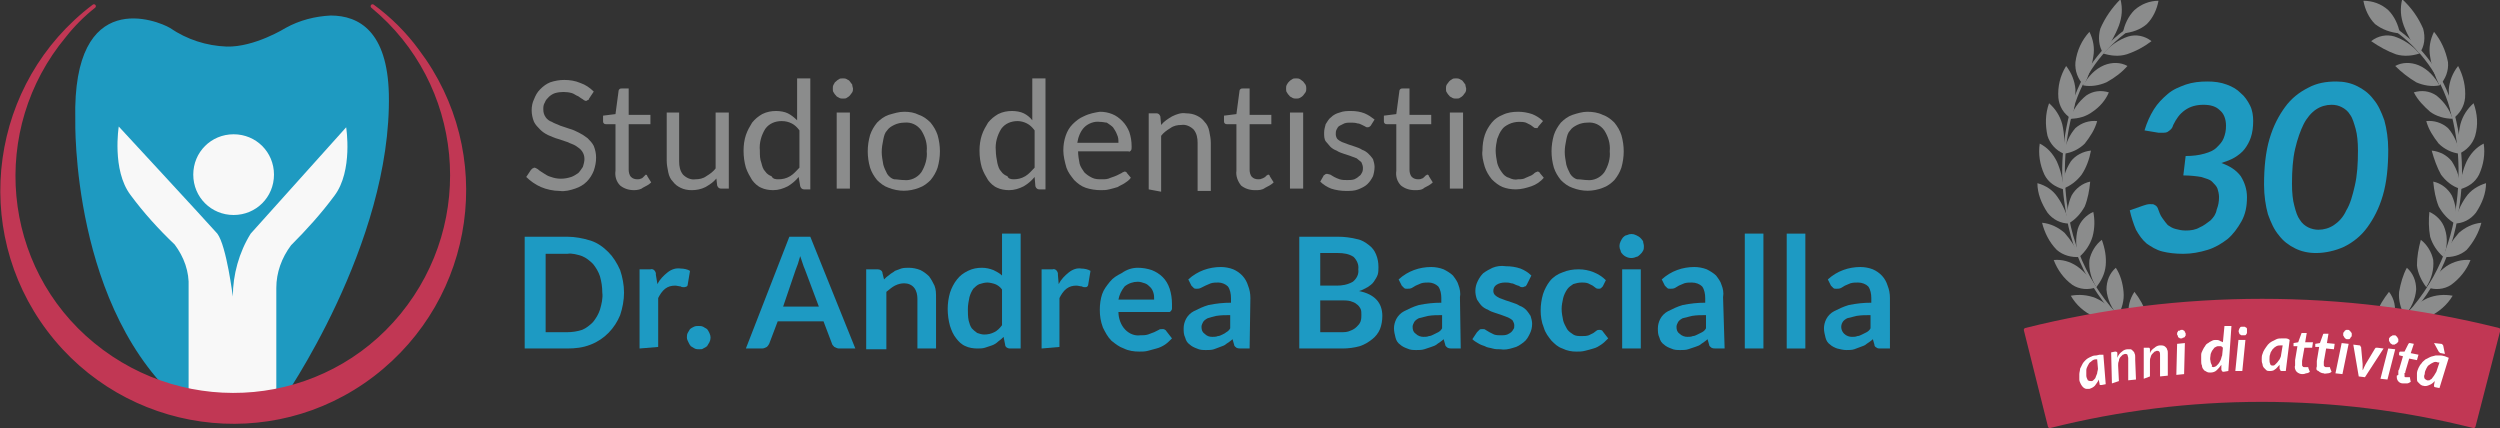
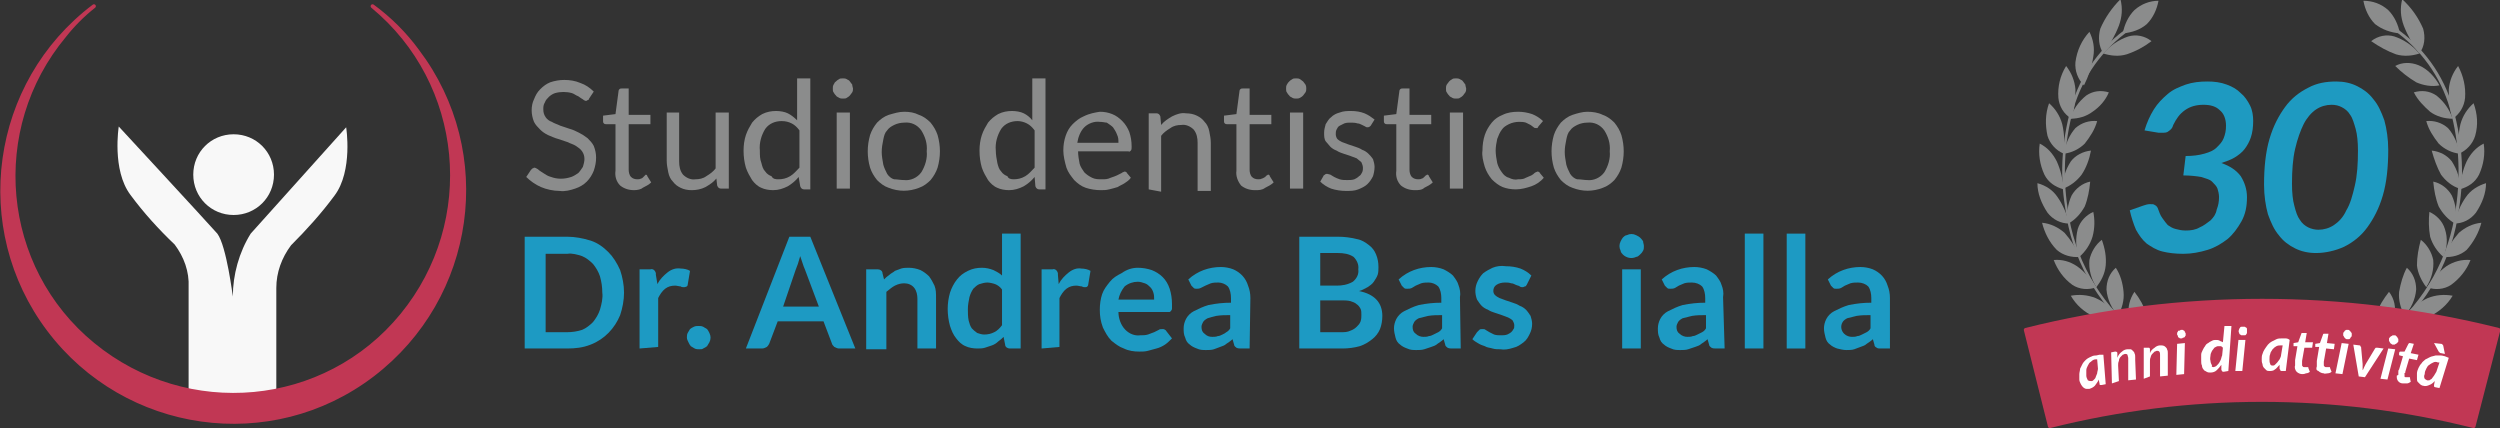
<svg xmlns="http://www.w3.org/2000/svg" version="1.1" id="Livello_1" x="0px" y="0px" viewBox="0 0 322.1 55.2" style="enable-background:new 0 0 322.1 55.2;" xml:space="preserve">
  <rect x="0" y="0" width="322.1" height="55.2" fill="#333333" stroke="none" />
  <style type="text/css">
	.st0{fill:#1E9AC1;}
	.st1{fill:#F8F8F8;}
	.st2{fill:#C13754;stroke:#C13754;stroke-width:0.5;stroke-linecap:round;stroke-linejoin:round;}
	.st3{fill:#1D9AC3;}
	.st4{fill:#8B8C8C;}
	.st5{fill:#FFFFFF;}
</style>
  <title>bascialla-studio-dentistico-logo-25_positivo</title>
-   <path id="SVGID" class="st0" d="M36.8,3.6c0,0-4,2.5-7.6,2.4c-2.6-0.1-5.1-0.9-7.3-2.4C20.4,2.7,9.3-1.9,9.7,15.4  c0,0-0.6,24.7,14.2,37l12.4-0.7c0,0,14.2-20.2,13.8-39.6c-0.2-8-3.8-10.1-7.5-10.1C40.6,2.1,38.6,2.6,36.8,3.6" />
  <path class="st1" d="M35.3,22.5c0,2.9-2.3,5.2-5.2,5.2c-2.9,0-5.2-2.3-5.2-5.2c0-2.9,2.3-5.2,5.2-5.2C33,17.3,35.3,19.6,35.3,22.5  L35.3,22.5" />
  <path class="st1" d="M35.6,52.5V37.1c0-2,0.7-3.9,1.9-5.5c2-2,3.9-4.1,5.6-6.4c2.4-3.2,1.5-8.8,1.5-8.8L32.3,30.1  c-1.5,2.4-2.3,5.3-2.3,8.1c0,0.1-0.8-6.5-2-8.1c-1.6-1.8-12.7-13.8-12.7-13.8s-0.9,5.6,1.5,8.8c1.7,2.3,3.6,4.4,5.7,6.4  c1.2,1.6,1.9,3.5,1.8,5.5v15.4H35.6z" />
  <path class="st2" d="M48,0.8c12,9.9,13.7,27.7,3.8,39.8s-27.7,13.7-39.8,3.8S-1.7,16.6,8.3,4.6c1.1-1.4,2.4-2.7,3.8-3.8  C-1,10.7-3.6,29.4,6.3,42.5S34.9,58.3,48,48.3s15.7-28.6,5.8-41.7C52.2,4.4,50.2,2.4,48,0.8" />
  <path class="st3" d="M80.4,37.7c0,1-0.2,2-0.5,2.9c-0.7,1.7-2,3.1-3.8,3.8c-1,0.4-2,0.5-3,0.5h-5.5V30.5h5.5c1,0,2,0.2,3,0.5  c0.9,0.3,1.6,0.8,2.3,1.5c0.6,0.6,1.1,1.4,1.5,2.3C80.2,35.7,80.4,36.7,80.4,37.7z M77.6,37.7c0-0.7-0.1-1.4-0.3-2.1  c-0.2-0.6-0.5-1.1-0.9-1.6c-0.4-0.4-0.9-0.8-1.4-1c-0.6-0.2-1.3-0.4-1.9-0.3h-2.8v10.1h2.8c0.6,0,1.3-0.1,1.9-0.3  c0.5-0.2,1-0.6,1.4-1c0.4-0.5,0.7-1,0.9-1.6C77.5,39.2,77.7,38.4,77.6,37.7z" />
  <path class="st3" d="M82.4,44.9V34.7h1.4c0.3-0.1,0.6,0.1,0.7,0.5c0,0.1,0,0.1,0,0.2l0.2,1.2c0.3-0.6,0.8-1.1,1.3-1.5  c0.5-0.4,1.1-0.6,1.7-0.5c0.4,0,0.9,0.1,1.2,0.3l-0.3,1.8c0,0.1-0.1,0.2-0.1,0.2C88.3,37,88.2,37,88.1,37c-0.1,0-0.3,0-0.4-0.1  c-0.2,0-0.5-0.1-0.7-0.1c-0.5,0-0.9,0.1-1.3,0.4c-0.4,0.3-0.7,0.8-0.9,1.2v6.3L82.4,44.9z" />
  <path class="st3" d="M88.5,43.5c0-0.2,0-0.4,0.1-0.6c0.1-0.2,0.2-0.3,0.3-0.5c0.1-0.1,0.3-0.2,0.5-0.3c0.2-0.1,0.4-0.1,0.6-0.1  c0.2,0,0.4,0,0.6,0.1c0.2,0.1,0.3,0.2,0.5,0.3c0.1,0.1,0.2,0.3,0.3,0.5c0.2,0.4,0.2,0.8,0,1.2c-0.1,0.2-0.2,0.3-0.3,0.5  c-0.1,0.1-0.3,0.2-0.5,0.3C90.5,45,90.3,45,90.1,45c-0.2,0-0.4,0-0.6-0.1c-0.2-0.1-0.3-0.2-0.5-0.3c-0.1-0.1-0.2-0.3-0.3-0.5  C88.6,43.9,88.5,43.7,88.5,43.5z" />
  <path class="st3" d="M110.2,44.9h-2.1c-0.2,0-0.4-0.1-0.6-0.2c-0.1-0.1-0.3-0.3-0.3-0.4l-1.1-2.9h-5.9l-1.1,2.9  c-0.1,0.2-0.2,0.3-0.3,0.4c-0.2,0.1-0.4,0.2-0.6,0.2h-2.1l5.6-14.4h2.7L110.2,44.9z M100.9,39.5h4.6l-1.8-4.8  c-0.1-0.2-0.2-0.5-0.3-0.8s-0.2-0.6-0.3-0.9c-0.1,0.3-0.2,0.7-0.3,1s-0.2,0.5-0.3,0.8L100.9,39.5z" />
  <path class="st3" d="M111.6,44.9V34.7h1.5c0.3,0,0.6,0.2,0.6,0.5l0.2,0.8c0.2-0.2,0.4-0.4,0.7-0.6c0.2-0.2,0.5-0.3,0.7-0.5  c0.3-0.1,0.5-0.2,0.8-0.3c0.3-0.1,0.7-0.1,1-0.1c0.5,0,1,0.1,1.5,0.3c0.4,0.2,0.8,0.5,1.1,0.8c0.3,0.4,0.5,0.8,0.7,1.2  c0.2,0.5,0.2,1,0.2,1.6v6.5h-2.4v-6.4c0-0.5-0.1-1-0.4-1.4c-0.3-0.4-0.8-0.6-1.3-0.6c-0.4,0-0.8,0.1-1.2,0.3  c-0.4,0.2-0.7,0.5-1.1,0.8v7.4H111.6z" />
  <path class="st3" d="M130.1,44.9c-0.3,0-0.6-0.2-0.6-0.5l-0.2-1c-0.2,0.2-0.4,0.4-0.7,0.6c-0.2,0.2-0.5,0.4-0.8,0.5  c-0.3,0.1-0.6,0.2-0.9,0.3c-0.3,0.1-0.7,0.1-1,0.1c-0.5,0-1.1-0.1-1.5-0.3c-0.5-0.2-0.9-0.6-1.2-1c-0.4-0.5-0.6-1-0.8-1.6  c-0.2-0.7-0.3-1.5-0.3-2.2c0-0.7,0.1-1.4,0.3-2.1c0.2-0.6,0.5-1.2,0.9-1.7c0.4-0.5,0.8-0.8,1.4-1.1c0.6-0.3,1.2-0.4,1.8-0.4  c0.5,0,1,0.1,1.5,0.3c0.4,0.2,0.8,0.4,1.1,0.7v-5.4h2.4v14.8H130.1z M126.8,43.1c0.5,0,0.9-0.1,1.3-0.3c0.4-0.2,0.7-0.5,1-0.9v-4.6  c-0.2-0.3-0.6-0.6-0.9-0.7c-0.3-0.1-0.7-0.2-1-0.2c-0.3,0-0.7,0.1-1,0.2c-0.3,0.1-0.6,0.4-0.8,0.6c-0.2,0.3-0.4,0.7-0.5,1.1  c-0.1,0.5-0.2,1-0.2,1.5c0,0.5,0,1,0.1,1.5c0.1,0.4,0.2,0.7,0.4,1c0.2,0.2,0.4,0.4,0.7,0.6C126.2,43,126.5,43.1,126.8,43.1  L126.8,43.1z" />
  <path class="st3" d="M134.2,44.9V34.7h1.4c0.3-0.1,0.6,0.1,0.7,0.5c0,0.1,0,0.1,0,0.2l0.1,1.2c0.3-0.6,0.8-1.1,1.3-1.5  c0.5-0.4,1.1-0.6,1.6-0.5c0.4,0,0.9,0.1,1.2,0.3l-0.3,1.8c0,0.1-0.1,0.2-0.1,0.2c-0.1,0.1-0.2,0.1-0.3,0.1c-0.1,0-0.3,0-0.4-0.1  c-0.2,0-0.5-0.1-0.7-0.1c-0.5,0-0.9,0.1-1.3,0.4c-0.4,0.3-0.7,0.8-0.9,1.2v6.3L134.2,44.9z" />
  <path class="st3" d="M146.6,34.5c0.6,0,1.2,0.1,1.8,0.3c0.5,0.2,1,0.5,1.4,0.9c0.4,0.4,0.7,0.9,0.9,1.5c0.2,0.6,0.3,1.3,0.3,2  c0,0.2,0,0.3,0,0.5c0,0.1,0,0.2-0.1,0.3c0,0.1-0.1,0.1-0.2,0.2c-0.1,0-0.2,0-0.3,0h-6.3c0,0.8,0.3,1.7,0.9,2.3  c0.5,0.5,1.2,0.8,1.9,0.7c0.3,0,0.7,0,1-0.1c0.3-0.1,0.5-0.2,0.8-0.3c0.2-0.1,0.4-0.2,0.6-0.3c0.1-0.1,0.3-0.1,0.5-0.1  c0.1,0,0.2,0,0.3,0.1c0.1,0,0.1,0.1,0.2,0.2l0.7,0.9c-0.3,0.3-0.6,0.6-0.9,0.8c-0.3,0.2-0.7,0.4-1.1,0.5c-0.4,0.1-0.7,0.2-1.1,0.3  c-0.4,0.1-0.7,0.1-1.1,0.1c-0.7,0-1.4-0.1-2-0.4c-0.6-0.2-1.1-0.6-1.6-1c-0.5-0.5-0.8-1.1-1.1-1.7c-0.3-0.8-0.4-1.5-0.4-2.3  c0-0.7,0.1-1.4,0.3-2c0.2-0.6,0.6-1.1,1-1.6c0.4-0.5,0.9-0.8,1.5-1.1C145.2,34.7,145.9,34.5,146.6,34.5z M146.6,36.3  c-0.6,0-1.2,0.2-1.7,0.6c-0.4,0.5-0.7,1.1-0.8,1.7h4.6c0-0.3,0-0.6-0.1-0.9c-0.1-0.3-0.2-0.5-0.4-0.7c-0.2-0.2-0.4-0.4-0.7-0.5  C147.2,36.4,146.9,36.3,146.6,36.3L146.6,36.3z" />
  <path class="st3" d="M161,44.9h-1.1c-0.2,0-0.4,0-0.6-0.1c-0.1-0.1-0.3-0.2-0.3-0.4l-0.2-0.7c-0.2,0.2-0.5,0.4-0.8,0.6  c-0.2,0.2-0.5,0.3-0.8,0.4c-0.3,0.1-0.5,0.2-0.8,0.3c-0.3,0.1-0.7,0.1-1,0.1c-0.4,0-0.8,0-1.2-0.2c-0.3-0.1-0.7-0.3-0.9-0.5  c-0.3-0.2-0.5-0.5-0.6-0.9c-0.2-0.4-0.2-0.8-0.2-1.2c0-0.4,0.1-0.8,0.3-1.2c0.2-0.4,0.6-0.8,1-1c0.6-0.3,1.2-0.6,1.9-0.8  c1-0.2,1.9-0.3,2.9-0.3v-0.6c0-0.5-0.1-1.1-0.4-1.5c-0.3-0.3-0.8-0.5-1.2-0.5c-0.3,0-0.7,0-1,0.1c-0.2,0.1-0.5,0.2-0.7,0.3l-0.6,0.3  c-0.2,0.1-0.4,0.1-0.5,0.1c-0.2,0-0.3,0-0.4-0.1c-0.1-0.1-0.2-0.2-0.3-0.3l-0.4-0.8c1.2-1.1,2.7-1.6,4.2-1.6c0.5,0,1.1,0.1,1.6,0.3  c0.9,0.4,1.6,1.1,1.9,2.1c0.2,0.5,0.3,1,0.3,1.6L161,44.9L161,44.9z M156.2,43.4c0.2,0,0.5,0,0.7-0.1c0.2,0,0.4-0.1,0.6-0.2  c0.2-0.1,0.4-0.2,0.5-0.3c0.2-0.1,0.4-0.3,0.5-0.5v-1.7c-0.6,0-1.2,0-1.8,0.1c-0.4,0.1-0.8,0.2-1.1,0.3c-0.2,0.1-0.5,0.3-0.6,0.5  c-0.1,0.2-0.2,0.4-0.2,0.6c0,0.4,0.1,0.7,0.4,0.9C155.5,43.3,155.8,43.4,156.2,43.4z" />
  <path class="st3" d="M167.4,44.9V30.5h5c0.8,0,1.6,0.1,2.4,0.3c0.6,0.1,1.1,0.4,1.6,0.8c0.4,0.3,0.7,0.7,0.9,1.2  c0.2,0.5,0.3,1,0.3,1.6c0,0.3,0,0.7-0.1,1c-0.1,0.3-0.3,0.6-0.5,0.9c-0.2,0.3-0.5,0.5-0.8,0.7c-0.4,0.2-0.7,0.4-1.1,0.5  c2,0.4,3,1.5,3,3.2c0,0.6-0.1,1.2-0.3,1.7c-0.2,0.5-0.6,1-1,1.3c-0.5,0.4-1,0.7-1.6,0.9c-0.7,0.2-1.5,0.3-2.2,0.3L167.4,44.9z   M170.1,36.8h2.1c0.7,0,1.4-0.1,2.1-0.5c0.5-0.4,0.8-1,0.7-1.6c0.1-0.6-0.2-1.2-0.6-1.6c-0.6-0.4-1.3-0.5-2-0.5h-2.3L170.1,36.8  L170.1,36.8z M170.1,38.6v4.2h2.7c0.4,0,0.8,0,1.2-0.2c0.3-0.1,0.6-0.3,0.8-0.5c0.2-0.2,0.4-0.4,0.5-0.7c0.1-0.3,0.1-0.6,0.1-0.8  c0-0.3,0-0.6-0.1-0.8c-0.1-0.2-0.3-0.5-0.5-0.6c-0.2-0.2-0.5-0.3-0.8-0.4c-0.4-0.1-0.8-0.1-1.2-0.1H170.1z" />
  <path class="st3" d="M188.2,44.9h-1.1c-0.2,0-0.4,0-0.6-0.1c-0.1-0.1-0.3-0.2-0.3-0.4l-0.2-0.7c-0.2,0.2-0.5,0.4-0.8,0.6  c-0.2,0.2-0.5,0.3-0.8,0.4c-0.3,0.1-0.6,0.2-0.9,0.3c-0.3,0.1-0.7,0.1-1,0.1c-0.4,0-0.8,0-1.2-0.2c-0.3-0.1-0.7-0.3-0.9-0.5  c-0.3-0.2-0.5-0.5-0.6-0.9c-0.1-0.4-0.2-0.8-0.2-1.2c0-0.4,0.1-0.8,0.3-1.2c0.2-0.4,0.6-0.8,1-1c0.6-0.3,1.2-0.6,1.9-0.8  c1-0.2,1.9-0.3,2.9-0.3v-0.6c0-0.5-0.1-1.1-0.4-1.5c-0.3-0.3-0.8-0.5-1.2-0.5c-0.3,0-0.7,0-1,0.1c-0.2,0.1-0.5,0.2-0.7,0.3l-0.5,0.3  c-0.2,0.1-0.4,0.1-0.6,0.1c-0.2,0-0.3,0-0.4-0.1c-0.1-0.1-0.2-0.2-0.3-0.3l-0.4-0.8c1.2-1.1,2.7-1.6,4.2-1.6c0.5,0,1.1,0.1,1.6,0.3  c0.4,0.2,0.9,0.5,1.2,0.8c0.3,0.4,0.6,0.8,0.7,1.2c0.2,0.5,0.3,1.1,0.2,1.6L188.2,44.9z M183.4,43.4c0.2,0,0.5,0,0.7-0.1  c0.2,0,0.4-0.1,0.6-0.2c0.2-0.1,0.4-0.2,0.6-0.3c0.2-0.1,0.4-0.3,0.5-0.5v-1.7c-0.6,0-1.2,0-1.8,0.1c-0.4,0.1-0.8,0.2-1.2,0.3  c-0.2,0.1-0.5,0.3-0.6,0.5c-0.1,0.2-0.2,0.4-0.2,0.6c0,0.4,0.1,0.7,0.4,0.9C182.7,43.3,183.1,43.4,183.4,43.4z" />
  <path class="st3" d="M196.7,36.7c-0.1,0.1-0.1,0.2-0.2,0.2c-0.1,0-0.2,0.1-0.3,0.1c-0.1,0-0.3,0-0.4-0.1c-0.1-0.1-0.3-0.1-0.5-0.2  c-0.2-0.1-0.4-0.2-0.6-0.2c-0.3-0.1-0.5-0.1-0.8-0.1c-0.4,0-0.8,0.1-1.1,0.3c-0.3,0.2-0.4,0.5-0.4,0.8c0,0.2,0.1,0.4,0.2,0.5  c0.2,0.2,0.4,0.3,0.6,0.4c0.3,0.1,0.5,0.2,0.8,0.3c0.3,0.1,0.6,0.2,0.9,0.3c0.3,0.1,0.6,0.2,0.9,0.4c0.3,0.1,0.6,0.3,0.8,0.5  c0.2,0.2,0.4,0.5,0.6,0.8c0.1,0.3,0.2,0.7,0.2,1c0,0.5-0.1,0.9-0.3,1.3c-0.2,0.4-0.4,0.8-0.8,1.1c-0.4,0.3-0.8,0.6-1.3,0.7  c-0.6,0.2-1.2,0.3-1.7,0.2c-0.3,0-0.7,0-1-0.1c-0.3-0.1-0.7-0.1-1-0.3c-0.3-0.1-0.6-0.2-0.9-0.4c-0.2-0.1-0.5-0.3-0.7-0.5l0.6-0.9  c0.1-0.1,0.2-0.2,0.3-0.3c0.1-0.1,0.2-0.1,0.4-0.1c0.2,0,0.3,0,0.4,0.1l0.5,0.3c0.2,0.1,0.4,0.2,0.6,0.3c0.3,0.1,0.6,0.1,0.9,0.1  c0.3,0,0.5,0,0.8-0.1c0.2-0.1,0.4-0.2,0.5-0.3c0.1-0.1,0.2-0.2,0.3-0.4c0.1-0.1,0.1-0.3,0.1-0.5c0-0.2-0.1-0.4-0.2-0.6  c-0.2-0.2-0.4-0.3-0.6-0.4c-0.3-0.1-0.5-0.2-0.8-0.3l-0.9-0.3c-0.3-0.1-0.6-0.2-0.9-0.4c-0.3-0.1-0.6-0.3-0.8-0.5  c-0.2-0.2-0.4-0.5-0.6-0.8c-0.3-0.8-0.3-1.6,0.1-2.4c0.2-0.4,0.4-0.7,0.7-1c0.4-0.3,0.8-0.5,1.2-0.7c0.5-0.2,1.1-0.3,1.7-0.2  c0.7,0,1.3,0.1,1.9,0.3c0.5,0.2,1,0.5,1.4,0.9L196.7,36.7z" />
-   <path class="st3" d="M206.5,36.9c-0.1,0.1-0.1,0.1-0.2,0.2c-0.1,0.1-0.2,0.1-0.3,0.1c-0.1,0-0.3,0-0.4-0.1l-0.4-0.3  c-0.2-0.1-0.4-0.2-0.6-0.3c-0.3-0.1-0.6-0.1-0.8-0.1c-0.4,0-0.8,0.1-1.1,0.2c-0.3,0.2-0.6,0.4-0.8,0.7c-0.2,0.3-0.4,0.7-0.5,1.1  c-0.1,0.5-0.2,0.9-0.2,1.4c0,0.5,0.1,1,0.2,1.5c0.1,0.4,0.3,0.7,0.5,1.1c0.2,0.3,0.5,0.5,0.8,0.7c0.3,0.2,0.7,0.2,1.1,0.2  c0.3,0,0.6,0,0.9-0.1c0.2-0.1,0.4-0.2,0.6-0.3l0.4-0.3c0.1-0.1,0.3-0.1,0.4-0.1c0.2,0,0.4,0.1,0.4,0.2l0.7,0.9  c-0.3,0.3-0.6,0.6-0.9,0.8c-0.3,0.2-0.6,0.4-1,0.5c-0.3,0.1-0.7,0.2-1.1,0.3c-0.4,0.1-0.7,0.1-1.1,0.1c-0.6,0-1.2-0.1-1.8-0.4  c-0.6-0.2-1-0.6-1.4-1c-0.4-0.5-0.8-1-1-1.7c-0.3-0.7-0.4-1.5-0.4-2.2c0-0.7,0.1-1.4,0.3-2.1c0.2-0.6,0.5-1.2,0.9-1.7  c0.4-0.5,1-0.9,1.6-1.1c0.7-0.3,1.4-0.4,2.1-0.4c1.3,0,2.6,0.5,3.5,1.4L206.5,36.9z" />
  <path class="st3" d="M211.8,31.7c0,0.2,0,0.4-0.1,0.6c-0.1,0.2-0.2,0.3-0.4,0.5c-0.1,0.1-0.3,0.3-0.5,0.3c-0.6,0.3-1.3,0.1-1.7-0.3  c-0.1-0.1-0.3-0.3-0.3-0.5c-0.2-0.4-0.2-0.8,0-1.2c0.1-0.2,0.2-0.4,0.3-0.5c0.1-0.1,0.3-0.3,0.5-0.3c0.4-0.2,0.8-0.2,1.2,0  c0.2,0.1,0.4,0.2,0.5,0.3c0.1,0.1,0.3,0.3,0.4,0.5C211.7,31.3,211.8,31.5,211.8,31.7z M211.4,34.7v10.2H209V34.7L211.4,34.7z" />
  <path class="st3" d="M222.2,44.9h-1.1c-0.2,0-0.4,0-0.6-0.1c-0.1-0.1-0.3-0.2-0.3-0.4l-0.2-0.7c-0.2,0.2-0.5,0.4-0.8,0.6  c-0.2,0.2-0.5,0.3-0.8,0.4c-0.3,0.1-0.6,0.2-0.9,0.3c-0.3,0.1-0.7,0.1-1,0.1c-0.4,0-0.8,0-1.2-0.2c-0.3-0.1-0.7-0.3-0.9-0.5  c-0.3-0.2-0.5-0.5-0.6-0.9c-0.2-0.4-0.2-0.8-0.2-1.2c0-0.4,0.1-0.8,0.3-1.2c0.2-0.4,0.6-0.8,1-1c0.6-0.3,1.2-0.6,1.9-0.8  c1-0.2,1.9-0.3,2.9-0.3v-0.6c0-0.5-0.1-1.1-0.4-1.5c-0.3-0.3-0.8-0.5-1.3-0.5c-0.3,0-0.7,0-1,0.1c-0.2,0.1-0.5,0.2-0.7,0.3l-0.5,0.3  c-0.2,0.1-0.4,0.1-0.6,0.1c-0.2,0-0.3,0-0.4-0.1c-0.1-0.1-0.2-0.2-0.3-0.3l-0.4-0.8c1.2-1.1,2.7-1.6,4.2-1.6c0.5,0,1.1,0.1,1.6,0.3  c0.4,0.2,0.9,0.5,1.2,0.8c0.3,0.4,0.6,0.8,0.7,1.2c0.2,0.5,0.3,1,0.2,1.6L222.2,44.9z M217.4,43.4c0.2,0,0.5,0,0.7-0.1  c0.2,0,0.4-0.1,0.6-0.2c0.2-0.1,0.4-0.2,0.6-0.3c0.2-0.1,0.4-0.3,0.5-0.5v-1.7c-0.6,0-1.2,0-1.8,0.1c-0.4,0.1-0.8,0.2-1.2,0.3  c-0.2,0.1-0.5,0.3-0.6,0.5c-0.1,0.2-0.2,0.4-0.2,0.6c0,0.4,0.1,0.7,0.4,0.9C216.7,43.3,217.1,43.4,217.4,43.4z" />
  <path class="st3" d="M227.2,30.1v14.8h-2.4V30.1H227.2z" />
  <path class="st3" d="M232.6,30.1v14.8h-2.4V30.1H232.6z" />
  <path class="st3" d="M243.4,44.9h-1.1c-0.2,0-0.4,0-0.5-0.1c-0.2-0.1-0.3-0.2-0.3-0.4l-0.2-0.7c-0.2,0.2-0.5,0.4-0.8,0.6  c-0.2,0.2-0.5,0.3-0.8,0.4c-0.3,0.1-0.5,0.2-0.8,0.3c-0.3,0.1-0.7,0.1-1,0.1c-0.4,0-0.8-0.1-1.2-0.2c-0.3-0.1-0.7-0.3-0.9-0.5  c-0.3-0.2-0.5-0.5-0.6-0.9c-0.1-0.4-0.2-0.8-0.2-1.2c0-0.4,0.1-0.8,0.3-1.2c0.2-0.4,0.6-0.8,1-1c0.6-0.3,1.2-0.6,1.9-0.8  c1-0.2,1.9-0.3,2.9-0.3v-0.6c0-0.5-0.1-1.1-0.4-1.5c-0.3-0.3-0.8-0.5-1.3-0.5c-0.3,0-0.7,0-1,0.1c-0.2,0.1-0.5,0.2-0.7,0.3l-0.5,0.3  c-0.2,0.1-0.4,0.1-0.6,0.1c-0.2,0-0.3,0-0.4-0.1c-0.1-0.1-0.2-0.2-0.3-0.3l-0.4-0.8c1.2-1.1,2.7-1.6,4.2-1.6c0.5,0,1.1,0.1,1.6,0.3  c0.9,0.4,1.6,1.1,1.9,2.1c0.2,0.5,0.3,1,0.3,1.6V44.9z M238.6,43.4c0.2,0,0.5,0,0.7-0.1c0.2,0,0.4-0.1,0.6-0.2  c0.2-0.1,0.4-0.2,0.6-0.3c0.2-0.1,0.4-0.3,0.5-0.5v-1.7c-0.6,0-1.2,0-1.8,0.1c-0.4,0.1-0.8,0.2-1.2,0.3c-0.2,0.1-0.5,0.3-0.6,0.5  c-0.3,0.5-0.2,1.1,0.2,1.5C237.9,43.3,238.3,43.4,238.6,43.4L238.6,43.4z" />
  <path class="st4" d="M75.9,12.7c0,0.1-0.1,0.2-0.2,0.2c-0.1,0.1-0.2,0.1-0.2,0.1c-0.1,0-0.3-0.1-0.4-0.2c-0.2-0.1-0.3-0.2-0.6-0.4  c-0.3-0.1-0.5-0.3-0.8-0.4c-0.7-0.2-1.5-0.2-2.2,0c-0.3,0.1-0.6,0.3-0.8,0.5c-0.2,0.2-0.4,0.4-0.5,0.7C70,13.5,70,13.8,70,14.1  c0,0.4,0.1,0.7,0.3,1c0.2,0.3,0.5,0.5,0.8,0.6c0.3,0.2,0.7,0.3,1.1,0.5l1.2,0.4c0.4,0.1,0.8,0.3,1.2,0.5c0.4,0.2,0.7,0.4,1.1,0.7  c0.3,0.3,0.6,0.6,0.8,1c0.2,0.5,0.3,1,0.3,1.5c0,0.6-0.1,1.1-0.3,1.7c-0.2,0.5-0.5,1-0.9,1.4c-0.4,0.4-0.9,0.7-1.5,0.9  c-0.6,0.2-1.3,0.4-2,0.3c-0.8,0-1.7-0.2-2.4-0.5c-0.7-0.3-1.4-0.8-1.9-1.3l0.6-0.9c0.1-0.1,0.1-0.1,0.2-0.2c0.1,0,0.2-0.1,0.2-0.1  c0.2,0,0.3,0.1,0.5,0.2c0.2,0.2,0.4,0.3,0.7,0.5c0.3,0.2,0.6,0.4,1,0.5c0.8,0.3,1.7,0.3,2.6,0c0.3-0.1,0.6-0.3,0.9-0.5  c0.2-0.2,0.4-0.5,0.6-0.8c0.1-0.3,0.2-0.7,0.2-1c0-0.4-0.1-0.7-0.3-1c-0.2-0.3-0.5-0.5-0.8-0.7c-0.3-0.2-0.7-0.3-1.1-0.5l-1.2-0.4  c-0.4-0.1-0.8-0.3-1.3-0.5c-0.4-0.2-0.7-0.4-1-0.7c-0.3-0.3-0.6-0.6-0.8-1c-0.2-0.5-0.3-1-0.3-1.5c0-0.5,0.1-1,0.3-1.4  c0.2-0.5,0.4-0.9,0.8-1.3c0.4-0.4,0.8-0.7,1.3-0.9c0.6-0.2,1.2-0.3,1.8-0.3c0.7,0,1.4,0.1,2.1,0.4c0.6,0.2,1.2,0.6,1.7,1.1  L75.9,12.7z" />
  <path class="st4" d="M81.7,24.5c-0.7,0-1.3-0.2-1.8-0.6c-0.5-0.5-0.7-1.2-0.6-1.9v-6h-1.2c-0.1,0-0.2,0-0.3-0.1  c-0.1-0.1-0.1-0.2-0.1-0.3v-0.7l1.6-0.2l0.4-3c0-0.1,0.1-0.2,0.1-0.2c0.1-0.1,0.2-0.1,0.3-0.1H81v3.4h2.8V16H81v5.9  c0,0.3,0.1,0.7,0.3,0.9c0.2,0.2,0.5,0.3,0.8,0.3c0.2,0,0.3,0,0.5-0.1c0.1,0,0.2-0.1,0.3-0.2l0.2-0.2c0,0,0.1-0.1,0.1-0.1  c0.1,0,0.2,0.1,0.2,0.2l0.5,0.8c-0.3,0.3-0.7,0.5-1.1,0.7C82.6,24.4,82.1,24.5,81.7,24.5z" />
  <path class="st4" d="M87.5,14.6v6.2c0,0.6,0.1,1.2,0.5,1.7c0.4,0.4,1,0.7,1.6,0.6c0.5,0,1-0.1,1.4-0.4c0.5-0.3,0.9-0.6,1.2-1v-7.2  h1.7v9.8h-1c-0.2,0-0.4-0.1-0.5-0.4L92.3,23c-0.4,0.5-0.9,0.8-1.4,1.1c-0.6,0.3-1.2,0.4-1.8,0.4c-0.5,0-1-0.1-1.4-0.3  c-0.4-0.2-0.7-0.4-1-0.8c-0.3-0.3-0.5-0.7-0.6-1.2c-0.1-0.5-0.2-1-0.2-1.5v-6.2H87.5z" />
  <path class="st4" d="M103.6,24.4c-0.2,0-0.4-0.1-0.5-0.4l-0.2-1.2c-0.4,0.5-0.9,0.9-1.4,1.2c-0.6,0.3-1.2,0.5-1.9,0.5  c-0.5,0-1.1-0.1-1.5-0.3c-0.5-0.2-0.9-0.6-1.2-1c-0.3-0.5-0.6-1-0.8-1.6c-0.2-0.7-0.3-1.4-0.3-2.2c0-0.7,0.1-1.4,0.3-2  c0.2-0.6,0.5-1.1,0.8-1.6c0.4-0.5,0.8-0.8,1.3-1.1c0.6-0.3,1.2-0.4,1.8-0.4c0.5,0,1.1,0.1,1.5,0.3c0.4,0.2,0.8,0.5,1.2,0.9v-5.4h1.7  v14.3H103.6z M100.3,23.1c0.5,0,1-0.1,1.5-0.4c0.5-0.3,0.8-0.7,1.2-1.1v-4.8c-0.3-0.4-0.6-0.7-1-0.9c-0.4-0.2-0.8-0.3-1.3-0.3  c-0.8,0-1.6,0.3-2.1,1c-0.5,0.8-0.8,1.8-0.7,2.8c0,0.6,0,1.1,0.2,1.6c0.1,0.4,0.2,0.8,0.5,1.1c0.2,0.3,0.5,0.5,0.8,0.6  C99.6,23.1,100,23.1,100.3,23.1z" />
  <path class="st4" d="M109.9,11.4c0,0.2,0,0.3-0.1,0.5c-0.1,0.1-0.2,0.3-0.3,0.4c-0.1,0.1-0.2,0.2-0.4,0.3c-0.1,0.1-0.3,0.1-0.5,0.1  c-0.2,0-0.3,0-0.5-0.1c-0.1-0.1-0.3-0.1-0.4-0.3c-0.1-0.1-0.2-0.2-0.3-0.4c-0.1-0.1-0.1-0.3-0.1-0.5c0-0.2,0-0.3,0.1-0.5  c0.1-0.1,0.1-0.3,0.3-0.4c0.1-0.1,0.2-0.2,0.4-0.3c0.1-0.1,0.3-0.1,0.5-0.1c0.2,0,0.3,0,0.5,0.1c0.1,0.1,0.3,0.1,0.4,0.3  c0.1,0.1,0.2,0.3,0.3,0.4C109.8,11.1,109.9,11.3,109.9,11.4z M109.5,14.5v9.8h-1.7v-9.8L109.5,14.5z" />
  <path class="st4" d="M116.5,14.4c0.7,0,1.3,0.1,1.9,0.4c0.6,0.2,1.1,0.6,1.5,1c0.4,0.5,0.7,1,0.9,1.6c0.4,1.4,0.4,2.8,0,4.2  c-0.2,0.6-0.5,1.1-0.9,1.6c-0.4,0.4-0.9,0.8-1.5,1c-1.3,0.5-2.6,0.5-3.9,0c-0.6-0.2-1.1-0.6-1.5-1c-0.4-0.5-0.7-1-0.9-1.6  c-0.4-1.4-0.4-2.8,0-4.2c0.2-0.6,0.5-1.1,0.9-1.6c0.4-0.4,0.9-0.8,1.5-1C115.2,14.6,115.8,14.4,116.5,14.4z M116.5,23.2  c0.8,0.1,1.7-0.3,2.2-1c0.5-0.8,0.8-1.8,0.7-2.7c0.1-1-0.2-1.9-0.7-2.7c-0.5-0.7-1.3-1.1-2.2-1c-0.4,0-0.9,0.1-1.3,0.3  c-0.4,0.2-0.7,0.4-0.9,0.7c-0.3,0.3-0.4,0.7-0.5,1.2c-0.1,0.5-0.2,1-0.2,1.6c0,0.5,0.1,1,0.2,1.6c0.1,0.4,0.3,0.8,0.5,1.2  c0.2,0.3,0.5,0.6,0.9,0.7C115.6,23.1,116,23.2,116.5,23.2L116.5,23.2z" />
  <path class="st4" d="M133.9,24.4c-0.2,0-0.4-0.1-0.5-0.4l-0.1-1.2c-0.4,0.5-0.9,0.9-1.4,1.2c-0.6,0.3-1.2,0.5-1.9,0.5  c-0.5,0-1.1-0.1-1.5-0.3c-0.5-0.2-0.9-0.6-1.2-1c-0.3-0.5-0.6-1-0.8-1.6c-0.2-0.7-0.3-1.4-0.3-2.2c0-0.7,0.1-1.4,0.3-2  c0.2-0.6,0.5-1.1,0.8-1.6c0.4-0.5,0.8-0.8,1.3-1.1c0.6-0.3,1.2-0.4,1.8-0.4c0.5,0,1.1,0.1,1.5,0.3c0.4,0.2,0.8,0.5,1.1,0.9v-5.4h1.7  v14.3H133.9z M130.6,23.1c0.5,0,1-0.1,1.5-0.4c0.5-0.3,0.8-0.7,1.2-1.1v-4.8c-0.3-0.4-0.6-0.7-1-0.9c-0.4-0.2-0.8-0.3-1.2-0.3  c-0.8,0-1.6,0.3-2.1,1c-0.5,0.8-0.8,1.8-0.7,2.8c0,0.5,0.1,1.1,0.2,1.6c0.1,0.4,0.2,0.8,0.5,1.1c0.2,0.3,0.5,0.5,0.8,0.6  C129.9,23,130.2,23.1,130.6,23.1z" />
  <path class="st4" d="M141.7,14.4c0.6,0,1.1,0.1,1.6,0.3c0.5,0.2,0.9,0.5,1.3,0.9c0.4,0.4,0.7,0.9,0.9,1.4c0.2,0.6,0.3,1.2,0.3,1.9  c0,0.2,0,0.4-0.1,0.5c-0.1,0.1-0.2,0.2-0.3,0.1h-6.5c0,0.5,0.1,1.1,0.2,1.6c0.1,0.4,0.4,0.8,0.6,1.1c0.3,0.3,0.6,0.5,1,0.7  c0.4,0.2,0.8,0.2,1.3,0.2c0.4,0,0.7,0,1.1-0.2c0.3-0.1,0.6-0.2,0.8-0.3c0.2-0.1,0.4-0.2,0.6-0.3c0.1-0.1,0.2-0.1,0.4-0.2  c0.1,0,0.3,0.1,0.3,0.2l0.5,0.6c-0.2,0.3-0.5,0.5-0.8,0.7c-0.3,0.2-0.6,0.3-0.9,0.5c-0.3,0.1-0.7,0.2-1.1,0.3  c-0.4,0.1-0.7,0.1-1.1,0.1c-0.6,0-1.3-0.1-1.9-0.3c-0.6-0.2-1.1-0.6-1.5-1c-0.4-0.5-0.8-1-1-1.6c-0.2-0.7-0.4-1.5-0.4-2.2  c0-0.7,0.1-1.3,0.3-1.9c0.2-0.6,0.5-1.1,0.9-1.5c0.4-0.4,0.9-0.8,1.4-1C140.4,14.6,141.1,14.5,141.7,14.4z M141.7,15.7  c-0.7-0.1-1.5,0.2-2,0.7c-0.5,0.5-0.8,1.3-0.9,2h5.3c0-0.4,0-0.7-0.2-1.1c-0.1-0.3-0.3-0.6-0.5-0.9c-0.2-0.2-0.5-0.4-0.8-0.6  C142.4,15.8,142.1,15.7,141.7,15.7L141.7,15.7z" />
  <path class="st4" d="M148,24.4v-9.8h1c0.2,0,0.4,0.1,0.5,0.4l0.1,1.1c0.4-0.5,0.9-0.8,1.4-1.1c0.6-0.3,1.2-0.5,1.8-0.4  c0.5,0,1,0.1,1.4,0.3c0.4,0.2,0.7,0.4,1,0.8c0.3,0.3,0.5,0.7,0.6,1.2c0.1,0.5,0.2,1,0.2,1.5v6.2h-1.7v-6.2c0-0.6-0.1-1.2-0.5-1.7  c-0.4-0.4-1-0.7-1.6-0.6c-0.5,0-1,0.1-1.4,0.4c-0.5,0.3-0.9,0.6-1.2,1v7.2L148,24.4z" />
  <path class="st4" d="M161.7,24.5c-0.7,0-1.3-0.2-1.8-0.6c-0.4-0.5-0.7-1.2-0.6-1.9v-6h-1.2c-0.1,0-0.2,0-0.3-0.1  c-0.1-0.1-0.1-0.2-0.1-0.3v-0.7l1.6-0.2l0.4-3c0-0.1,0.1-0.2,0.1-0.2c0.1-0.1,0.2-0.1,0.3-0.1h0.9v3.4h2.8V16H161v5.9  c0,0.3,0.1,0.7,0.3,0.9c0.2,0.2,0.5,0.3,0.8,0.3c0.2,0,0.3,0,0.5-0.1c0.1,0,0.2-0.1,0.4-0.2l0.2-0.2c0.1,0,0.1-0.1,0.2-0.1  c0.1,0,0.2,0.1,0.2,0.2l0.5,0.8c-0.3,0.3-0.7,0.5-1.1,0.7C162.6,24.5,162.2,24.5,161.7,24.5z" />
  <path class="st4" d="M168.3,11.4c0,0.2,0,0.3-0.1,0.5c-0.1,0.1-0.2,0.3-0.3,0.4c-0.1,0.1-0.2,0.2-0.4,0.3c-0.2,0.1-0.3,0.1-0.5,0.1  c-0.2,0-0.3,0-0.5-0.1c-0.1-0.1-0.3-0.1-0.4-0.3c-0.1-0.1-0.2-0.2-0.3-0.4c-0.1-0.1-0.1-0.3-0.1-0.5c0-0.2,0-0.3,0.1-0.5  c0.1-0.2,0.2-0.3,0.3-0.4c0.1-0.1,0.2-0.2,0.4-0.3c0.1-0.1,0.3-0.1,0.5-0.1c0.2,0,0.3,0,0.5,0.1c0.1,0.1,0.3,0.2,0.4,0.3  c0.1,0.1,0.2,0.3,0.3,0.4C168.3,11.1,168.3,11.3,168.3,11.4z M167.9,14.5v9.8h-1.7v-9.8L167.9,14.5z" />
  <path class="st4" d="M176.6,16.2c-0.1,0.1-0.2,0.2-0.4,0.2c-0.1,0-0.2,0-0.3-0.1l-0.4-0.2c-0.2-0.1-0.4-0.2-0.6-0.2  c-0.3-0.1-0.6-0.1-0.9-0.1c-0.3,0-0.5,0-0.8,0.1c-0.2,0.1-0.4,0.2-0.6,0.3c-0.2,0.1-0.3,0.3-0.4,0.5c-0.1,0.2-0.1,0.4-0.1,0.6  c0,0.2,0.1,0.5,0.2,0.6c0.2,0.2,0.4,0.3,0.6,0.4c0.3,0.1,0.5,0.2,0.8,0.3l0.9,0.3c0.3,0.1,0.6,0.2,0.9,0.4c0.3,0.1,0.6,0.3,0.8,0.5  c0.2,0.2,0.4,0.4,0.6,0.7c0.1,0.3,0.2,0.7,0.2,1c0,0.4-0.1,0.9-0.2,1.2c-0.2,0.4-0.4,0.7-0.7,1c-0.3,0.3-0.7,0.5-1.2,0.7  c-0.5,0.2-1,0.2-1.6,0.2c-0.6,0-1.3-0.1-1.9-0.3c-0.5-0.2-1-0.5-1.4-0.9l0.4-0.7c0-0.1,0.1-0.1,0.2-0.2c0.1-0.1,0.2-0.1,0.3-0.1  c0.1,0,0.3,0.1,0.4,0.1l0.5,0.3c0.2,0.1,0.4,0.2,0.7,0.3c0.3,0.1,0.7,0.1,1,0.1c0.3,0,0.6,0,0.9-0.1c0.2-0.1,0.4-0.2,0.6-0.4  c0.2-0.1,0.3-0.3,0.4-0.5c0.1-0.2,0.1-0.4,0.1-0.6c0-0.2-0.1-0.5-0.2-0.7c-0.2-0.2-0.4-0.3-0.6-0.5c-0.3-0.1-0.5-0.2-0.8-0.3  l-0.9-0.3c-0.3-0.1-0.6-0.2-0.9-0.4c-0.3-0.1-0.6-0.3-0.8-0.5c-0.2-0.2-0.4-0.5-0.6-0.7c-0.2-0.3-0.2-0.7-0.2-1.1  c0-0.4,0.1-0.7,0.2-1.1c0.2-0.3,0.4-0.7,0.7-0.9c0.3-0.3,0.7-0.5,1.1-0.6c0.5-0.2,1-0.2,1.5-0.2c0.6,0,1.2,0.1,1.7,0.3  c0.5,0.2,0.9,0.5,1.3,0.8L176.6,16.2z" />
  <path class="st4" d="M182.3,24.5c-0.7,0-1.3-0.2-1.8-0.6c-0.5-0.5-0.7-1.2-0.6-1.9v-6h-1.2c-0.1,0-0.2,0-0.3-0.1  c-0.1-0.1-0.1-0.2-0.1-0.3v-0.7l1.6-0.2l0.4-3c0-0.1,0.1-0.2,0.1-0.2c0.1-0.1,0.2-0.1,0.3-0.1h0.9v3.4h2.8V16h-2.8v5.9  c0,0.3,0.1,0.7,0.3,0.9c0.2,0.2,0.5,0.3,0.8,0.3c0.2,0,0.3,0,0.5-0.1c0.1,0,0.2-0.1,0.3-0.2l0.2-0.2c0.1,0,0.1-0.1,0.2-0.1  c0.1,0,0.2,0.1,0.2,0.2l0.5,0.8c-0.3,0.3-0.7,0.5-1.1,0.7C183.2,24.5,182.7,24.5,182.3,24.5z" />
  <path class="st4" d="M188.9,11.4c0,0.2,0,0.3-0.1,0.5c-0.1,0.1-0.2,0.3-0.3,0.4c-0.1,0.1-0.2,0.2-0.4,0.3c-0.1,0.1-0.3,0.1-0.5,0.1  c-0.2,0-0.3,0-0.5-0.1c-0.1-0.1-0.3-0.1-0.4-0.3c-0.1-0.1-0.2-0.2-0.3-0.4c-0.1-0.1-0.1-0.3-0.1-0.5c0-0.2,0-0.3,0.1-0.5  c0.1-0.1,0.2-0.3,0.3-0.4c0.1-0.1,0.2-0.2,0.4-0.3c0.1-0.1,0.3-0.1,0.5-0.1c0.2,0,0.3,0,0.5,0.1c0.1,0.1,0.3,0.1,0.4,0.3  c0.1,0.1,0.2,0.3,0.3,0.4C188.8,11.1,188.9,11.3,188.9,11.4z M188.5,14.5v9.8h-1.7v-9.8L188.5,14.5z" />
  <path class="st4" d="M198.2,16.3c0,0.1-0.1,0.1-0.1,0.2c-0.1,0-0.2,0-0.2,0c-0.1,0-0.2,0-0.3-0.1c-0.1-0.1-0.3-0.2-0.4-0.3  c-0.2-0.1-0.4-0.2-0.6-0.3c-0.3-0.1-0.6-0.1-0.9-0.1c-0.4,0-0.9,0.1-1.3,0.3c-0.4,0.2-0.7,0.4-0.9,0.7c-0.3,0.4-0.4,0.7-0.6,1.2  c-0.1,0.5-0.2,1-0.2,1.5c0,0.5,0.1,1.1,0.2,1.6c0.1,0.4,0.3,0.8,0.6,1.2c0.2,0.3,0.5,0.6,0.9,0.7c0.4,0.2,0.8,0.3,1.2,0.2  c0.3,0,0.7,0,1-0.2c0.2-0.1,0.5-0.2,0.7-0.3c0.2-0.1,0.3-0.2,0.4-0.3c0.1-0.1,0.2-0.1,0.4-0.2c0.1,0,0.3,0.1,0.3,0.2l0.5,0.6  c-0.4,0.5-1,0.9-1.6,1.1c-0.6,0.2-1.3,0.4-2,0.4c-0.6,0-1.2-0.1-1.7-0.3c-0.5-0.2-1-0.6-1.4-1c-0.4-0.5-0.7-1-0.9-1.6  c-0.2-0.7-0.4-1.4-0.3-2.1c0-0.7,0.1-1.4,0.3-2c0.2-0.6,0.5-1.1,0.9-1.6c0.4-0.5,0.9-0.8,1.4-1c0.6-0.3,1.3-0.4,2-0.4  c0.6,0,1.2,0.1,1.8,0.3c0.5,0.2,1,0.5,1.4,0.9L198.2,16.3z" />
  <path class="st4" d="M204.5,14.4c0.7,0,1.4,0.1,2,0.4c0.6,0.2,1.1,0.6,1.5,1c0.4,0.5,0.7,1,0.9,1.6c0.4,1.4,0.4,2.8,0,4.2  c-0.2,0.6-0.5,1.1-0.9,1.6c-0.4,0.4-0.9,0.8-1.5,1c-1.3,0.5-2.6,0.5-3.9,0c-0.6-0.2-1.1-0.6-1.5-1c-0.4-0.5-0.7-1-0.9-1.6  c-0.4-1.4-0.4-2.8,0-4.2c0.2-0.6,0.5-1.1,0.9-1.6c0.4-0.4,0.9-0.8,1.5-1C203.2,14.6,203.9,14.4,204.5,14.4z M204.5,23.2  c0.8,0.1,1.7-0.3,2.2-1c0.5-0.8,0.8-1.8,0.7-2.7c0.1-1-0.2-1.9-0.7-2.7c-0.5-0.7-1.3-1.1-2.2-1c-0.4,0-0.9,0.1-1.3,0.3  c-0.4,0.2-0.7,0.4-0.9,0.7c-0.3,0.3-0.4,0.7-0.5,1.2c-0.1,0.5-0.2,1-0.2,1.6c0,0.5,0.1,1,0.2,1.6c0.1,0.4,0.3,0.8,0.5,1.2  c0.2,0.3,0.5,0.6,0.9,0.7C203.7,23.1,204.1,23.2,204.5,23.2L204.5,23.2z" />
  <path class="st4" d="M307.7,1.3c0.8,0.8,1.3,1.9,1.5,3c-1.2-0.1-2.3-0.5-3.2-1.2c-0.8-0.8-1.3-1.9-1.5-3  C305.7,0.1,306.8,0.5,307.7,1.3z" />
  <path class="st4" d="M298.6,44.7c-0.7,0.9-1.1,2-1.2,3.1c1.3-0.4,2.5-1.1,3.4-2.2c0.6-0.9,0.8-2.1,0.6-3.2  C300.4,43,299.4,43.8,298.6,44.7z" />
  <path class="st4" d="M300.3,49.7c-1.2-0.2-2.2-0.9-2.8-1.9c1.3-0.3,2.7-0.5,4.1-0.4c1.1,0.1,2.2,0.6,3,1.4  C303.3,49.5,301.8,49.8,300.3,49.7z" />
  <path class="st4" d="M302.7,42.9c-0.5,1-0.6,2.1-0.5,3.2c1.2-0.6,2.1-1.5,2.7-2.7c0.4-1,0.4-2.2-0.1-3.2  C304,41,303.3,41.9,302.7,42.9z" />
  <path class="st4" d="M305.2,47.5c-1.1,0-2.2-0.5-3-1.3c1.2-0.6,2.5-0.9,3.8-1.1c1.1-0.1,2.2,0.2,3.2,0.9  C308,46.8,306.7,47.3,305.2,47.5z" />
  <path class="st4" d="M306.2,40.5c-0.3,1.1-0.2,2.2,0.2,3.2c1-0.8,1.8-1.8,2.1-3.1c0.2-1,0-2.1-0.7-3  C307.1,38.5,306.5,39.4,306.2,40.5z" />
  <path class="st4" d="M309.4,44.5c-1.1,0.2-2.2-0.1-3.1-0.8c1-0.8,2.2-1.3,3.4-1.7c1.1-0.2,2.2-0.1,3.2,0.3  C312,43.3,310.8,44.1,309.4,44.5z" />
  <path class="st4" d="M309.1,37.6c-0.1,1.1,0.2,2.1,0.7,3.1c0.8-0.9,1.4-2.1,1.5-3.4c0-1.1-0.4-2.1-1.2-2.8  C309.6,35.4,309.3,36.5,309.1,37.6z" />
  <path class="st4" d="M313,40.8c-1,0.4-2.2,0.3-3.2-0.2c0.9-0.9,1.9-1.7,3-2.2c1-0.4,2.1-0.5,3.2-0.3C315.3,39.3,314.2,40.2,313,40.8  z" />
  <path class="st4" d="M311.4,34.2c0.1,1,0.6,2,1.2,2.8c0.7-1.1,1-2.3,0.9-3.5c-0.2-1-0.8-2-1.6-2.6C311.6,32,311.4,33.1,311.4,34.2z" />
  <path class="st4" d="M315.8,36.7c-0.9,0.6-2.1,0.7-3.1,0.3c0.7-1,1.5-2,2.5-2.7c0.9-0.6,2-0.9,3.1-0.8  C317.8,34.8,316.9,35.9,315.8,36.7z" />
  <path class="st4" d="M313.1,30.5c0.3,1,0.9,1.9,1.7,2.6c0.5-1.1,0.6-2.4,0.2-3.6c-0.3-1-1.1-1.8-2-2.2  C312.9,28.3,312.9,29.4,313.1,30.5z" />
  <path class="st4" d="M317.8,32.2c-0.8,0.7-1.9,1-3,0.9c0.5-1.1,1.2-2.2,2-3.1c0.8-0.7,1.8-1.2,2.9-1.3  C319.4,29.9,318.7,31.2,317.8,32.2z" />
  <path class="st4" d="M314.2,26.6c0.5,0.9,1.2,1.7,2.1,2.2c0.3-1.2,0.1-2.5-0.4-3.6c-0.5-0.9-1.4-1.6-2.4-1.8  C313.6,24.5,313.8,25.6,314.2,26.6z" />
  <path class="st4" d="M319,27.4c-0.7,0.9-1.7,1.4-2.8,1.4c0.3-1.2,0.8-2.4,1.5-3.4c0.6-0.9,1.6-1.5,2.6-1.8  C320.3,24.9,319.8,26.2,319,27.4z" />
  <path class="st4" d="M314.5,22.5c0.6,0.8,1.4,1.5,2.4,1.8c0.1-1.2-0.3-2.4-1-3.5c-0.6-0.8-1.6-1.3-2.6-1.4  C313.6,20.5,314,21.6,314.5,22.5z" />
  <path class="st4" d="M319.4,22.5c-0.5,1-1.4,1.6-2.5,1.9c0.1-1.2,0.4-2.5,0.9-3.6c0.5-1,1.2-1.8,2.2-2.3  C320.2,19.8,320,21.2,319.4,22.5z" />
  <path class="st4" d="M314.2,18.5c0.7,0.7,1.7,1.2,2.7,1.3c-0.2-1.2-0.7-2.4-1.5-3.3c-0.8-0.7-1.8-1-2.8-0.9  C312.9,16.7,313.5,17.6,314.2,18.5z" />
  <path class="st4" d="M318.9,17.5c-0.3,1-1.1,1.9-2.1,2.3c-0.1-1.3-0.1-2.5,0.2-3.8c0.3-1.1,0.9-2,1.7-2.7  C319.2,14.7,319.3,16.1,318.9,17.5z" />
  <path class="st4" d="M313.1,14.4c0.8,0.6,1.9,0.9,2.9,0.9c-0.4-1.2-1.1-2.2-2.1-3c-0.9-0.6-1.9-0.7-2.9-0.4  C311.5,12.9,312.3,13.7,313.1,14.4z" />
  <path class="st4" d="M317.6,12.6c-0.1,1.1-0.7,2.1-1.6,2.7c-0.4-1.2-0.5-2.5-0.5-3.8c0.1-1.1,0.5-2.1,1.2-3  C317.4,9.8,317.7,11.2,317.6,12.6z" />
  <path class="st4" d="M311.3,10.6c0.9,0.4,2,0.6,3,0.4c-0.6-1.1-1.5-2.1-2.7-2.6c-1-0.4-2.1-0.4-3,0.1C309.4,9.3,310.3,10,311.3,10.6  z" />
-   <path class="st4" d="M315.4,8c0.1,1.1-0.3,2.2-1.1,3c-0.6-1.2-1-2.4-1.2-3.7c-0.2-1.1,0-2.2,0.5-3.2C314.5,5.2,315.1,6.5,315.4,8z" />
  <path class="st4" d="M308.7,7c1,0.3,2.1,0.2,3-0.1c-0.8-1-2-1.8-3.2-2.2c-1-0.3-2.1-0.1-3,0.6C306.5,6,307.6,6.6,308.7,7z" />
  <path class="st4" d="M312.2,3.7c0.3,1.1,0.2,2.3-0.5,3.2c-0.8-1.1-1.5-2.3-2-3.6c-0.4-1.1-0.5-2.2-0.2-3.4  C310.7,1,311.6,2.3,312.2,3.7z" />
  <path class="st4" d="M290.9,48.3V48c3,0.3,6-0.1,8.9-1c2.8-0.9,5.5-2.3,7.8-4.2c4.8-4,8-9.7,8.8-15.9c0.7-4.6,0.4-9.3-1-13.7  c-1.4-4.1-4.1-7.5-7.7-9.8l0.2-0.3c3.7,2.3,6.5,5.8,7.9,10c1.4,4.5,1.8,9.2,1,13.9c-0.8,6.3-4,12.1-8.9,16.2c-2.3,1.9-5,3.4-7.9,4.3  C297,48.3,293.9,48.6,290.9,48.3z" />
  <path class="st4" d="M275,1.3c-0.8,0.8-1.3,1.9-1.5,3c1.2-0.1,2.3-0.5,3.1-1.2c0.8-0.8,1.3-1.9,1.5-3C277,0.1,275.9,0.5,275,1.3z" />
  <path class="st4" d="M284.1,44.7c0.7,0.9,1.1,2,1.2,3.1c-1.3-0.4-2.5-1.1-3.4-2.2c-0.6-0.9-0.8-2.1-0.5-3.2  C282.4,43,283.4,43.8,284.1,44.7z" />
  <path class="st4" d="M282.5,49.7c1.2-0.2,2.2-0.9,2.8-1.9c-1.3-0.4-2.7-0.5-4.1-0.4c-1.1,0.1-2.2,0.6-3,1.4  C279.5,49.5,281,49.8,282.5,49.7z" />
  <path class="st4" d="M280.1,42.9c0.5,1,0.6,2.1,0.5,3.2c-1.2-0.6-2.1-1.5-2.8-2.7c-0.4-1-0.4-2.2,0.1-3.2  C278.8,41,279.5,41.9,280.1,42.9z" />
  <path class="st4" d="M277.6,47.5c1.2,0,2.3-0.5,3-1.3c-1.2-0.6-2.5-0.9-3.8-1.1c-1.1-0.1-2.2,0.2-3.2,0.9  C274.7,46.8,276.1,47.3,277.6,47.5z" />
  <path class="st4" d="M276.6,40.5c0.3,1.1,0.2,2.2-0.2,3.2c-1-0.8-1.8-1.9-2.1-3.1c-0.2-1,0.1-2.1,0.7-3  C275.7,38.5,276.2,39.4,276.6,40.5z" />
  <path class="st4" d="M273.3,44.5c1.1,0.2,2.3-0.1,3.1-0.8c-1-0.8-2.2-1.3-3.4-1.7c-1.1-0.2-2.2-0.1-3.2,0.3  C270.7,43.3,271.9,44.1,273.3,44.5z" />
  <path class="st4" d="M273.6,37.6c0.1,1.1-0.2,2.1-0.7,3.1c-0.8-0.9-1.4-2.1-1.5-3.4c0-1.1,0.4-2.1,1.2-2.8  C273.2,35.4,273.5,36.5,273.6,37.6z" />
  <path class="st4" d="M269.8,40.8c1,0.4,2.2,0.3,3.2-0.2c-0.9-0.9-1.9-1.7-3-2.2c-1-0.4-2.1-0.5-3.2-0.3  C267.5,39.3,268.5,40.2,269.8,40.8z" />
  <path class="st4" d="M271.3,34.2c-0.1,1.1-0.6,2-1.2,2.8c-0.7-1.1-1-2.3-0.9-3.5c0.2-1,0.8-2,1.6-2.6  C271.2,32,271.4,33.1,271.3,34.2z" />
  <path class="st4" d="M267,36.7c0.9,0.6,2.1,0.7,3.1,0.3c-0.7-1-1.5-2-2.5-2.7c-0.9-0.6-1.9-0.9-3-0.8  C265.1,34.8,265.9,35.9,267,36.7z" />
  <path class="st4" d="M269.6,30.5c-0.3,1-0.9,1.9-1.7,2.6c-0.5-1.1-0.5-2.4-0.2-3.6c0.3-1,1.1-1.8,2-2.2  C269.9,28.3,269.9,29.4,269.6,30.5z" />
  <path class="st4" d="M265,32.2c0.8,0.7,1.9,1,3,0.9c-0.5-1.1-1.2-2.2-2-3.1c-0.8-0.7-1.8-1.2-2.9-1.3C263.4,29.9,264,31.2,265,32.2z  " />
  <path class="st4" d="M268.6,26.6c-0.5,0.9-1.2,1.7-2.1,2.2c-0.3-1.2-0.1-2.5,0.4-3.6c0.5-0.9,1.4-1.6,2.4-1.8  C269.2,24.5,269,25.6,268.6,26.6z" />
  <path class="st4" d="M263.8,27.4c0.7,0.9,1.7,1.4,2.8,1.4c-0.3-1.2-0.8-2.4-1.5-3.4c-0.6-0.9-1.5-1.5-2.6-1.8  C262.5,24.9,263,26.2,263.8,27.4z" />
  <path class="st4" d="M268.2,22.5c-0.6,0.8-1.5,1.5-2.4,1.8c-0.1-1.2,0.3-2.4,1-3.5c0.6-0.8,1.6-1.3,2.6-1.4  C269.2,20.5,268.8,21.6,268.2,22.5z" />
  <path class="st4" d="M263.4,22.5c0.5,1,1.4,1.6,2.5,1.9c-0.1-1.2-0.4-2.5-0.9-3.6c-0.5-1-1.2-1.8-2.2-2.3  C262.6,19.8,262.8,21.2,263.4,22.5z" />
  <path class="st4" d="M268.6,18.5c-0.7,0.7-1.7,1.2-2.7,1.3c0.2-1.2,0.7-2.4,1.5-3.3c0.8-0.7,1.8-1,2.8-0.9  C269.9,16.7,269.3,17.6,268.6,18.5z" />
  <path class="st4" d="M263.8,17.5c0.3,1,1.1,1.9,2.1,2.3c0.1-1.3,0.1-2.5-0.2-3.8c-0.3-1.1-0.9-2-1.7-2.7  C263.5,14.7,263.5,16.1,263.8,17.5z" />
  <path class="st4" d="M269.6,14.4c-0.8,0.6-1.8,0.9-2.9,0.9c0.4-1.2,1.1-2.2,2.1-3c0.9-0.6,1.9-0.7,2.9-0.4  C271.3,12.9,270.5,13.8,269.6,14.4z" />
  <path class="st4" d="M265.2,12.6c0.1,1.1,0.7,2.1,1.7,2.7c0.4-1.2,0.5-2.5,0.5-3.8c-0.1-1.1-0.5-2.1-1.2-3  C265.4,9.8,265.1,11.2,265.2,12.6z" />
-   <path class="st4" d="M271.4,10.6c-0.9,0.4-2,0.6-3,0.4c0.6-1.1,1.5-2.1,2.7-2.6c1-0.4,2.1-0.4,3,0.1C273.4,9.3,272.5,10,271.4,10.6z  " />
  <path class="st4" d="M267.4,8c-0.1,1.1,0.3,2.2,1.1,3c0.6-1.2,1-2.4,1.2-3.7c0.2-1.1,0-2.2-0.5-3.2C268.2,5.2,267.6,6.5,267.4,8z" />
  <path class="st4" d="M274,7c-1,0.3-2,0.2-3-0.1c0.8-1,2-1.8,3.2-2.2c1-0.3,2.1-0.1,3,0.6C276.3,6,275.2,6.6,274,7z" />
  <path class="st4" d="M270.6,3.7c-0.3,1.1-0.2,2.3,0.4,3.2c0.8-1.1,1.5-2.3,2-3.6c0.4-1.1,0.5-2.2,0.2-3.4  C272.1,1,271.2,2.3,270.6,3.7z" />
  <path class="st4" d="M291.9,48.3V48c-3,0.3-6-0.1-8.9-1c-2.8-0.9-5.5-2.3-7.8-4.2c-4.8-4-8-9.7-8.8-15.9c-0.7-4.6-0.4-9.3,1-13.7  c1.4-4.1,4.1-7.5,7.7-9.8L275,3c-3.7,2.3-6.5,5.8-7.9,10c-1.4,4.5-1.8,9.2-1,13.9c0.8,6.3,4,12.1,8.9,16.2c2.3,1.9,5,3.4,7.9,4.3  C285.8,48.3,288.8,48.6,291.9,48.3z" />
  <polygon class="st4" points="291.3,46.5 288.5,48.5 291.3,50.5 294,48.5 " />
  <path class="st2" d="M318.7,54.9c-17.9-4.5-36.7-4.5-54.6,0l-3.1-12.4c20-5,40.9-5,60.9,0L318.7,54.9z" />
  <path class="st5" d="M271.3,49.5l-0.5,0.1c-0.1,0-0.2,0-0.2,0c-0.1,0-0.1-0.1-0.1-0.2l-0.1-0.5c-0.1,0.3-0.3,0.5-0.5,0.8  c-0.2,0.2-0.4,0.3-0.7,0.4c-0.1,0-0.3,0-0.4,0c-0.1,0-0.3-0.1-0.4-0.2c-0.1-0.1-0.2-0.2-0.3-0.4c-0.1-0.2-0.2-0.4-0.2-0.6  c0-0.2,0-0.5,0-0.7c0-0.2,0.1-0.5,0.1-0.7c0.1-0.2,0.2-0.4,0.3-0.6c0.1-0.2,0.3-0.4,0.4-0.5c0.2-0.2,0.4-0.3,0.6-0.4  c0.2-0.1,0.4-0.2,0.7-0.2c0.2,0,0.4-0.1,0.5-0.1c0.2,0,0.4,0,0.5,0L271.3,49.5z M269.5,49.1c0.1,0,0.2-0.1,0.3-0.2  c0.1-0.1,0.2-0.2,0.2-0.3c0.1-0.2,0.1-0.3,0.2-0.5c0-0.2,0.1-0.4,0.1-0.6l-0.1-1.2H270c-0.2,0-0.4,0.1-0.6,0.3  c-0.2,0.1-0.3,0.3-0.4,0.5c-0.1,0.2-0.2,0.4-0.2,0.6c0,0.2,0,0.5,0,0.7c0,0.2,0.1,0.4,0.2,0.6C269.2,49.1,269.3,49.1,269.5,49.1  L269.5,49.1z" />
  <path class="st5" d="M272.1,49.4l-0.1-4l0.5-0.1c0.1,0,0.3,0,0.3,0.2c0,0,0,0.1,0,0.1l0,0.5c0.1-0.3,0.3-0.6,0.6-0.8  c0.2-0.2,0.5-0.3,0.7-0.3c0.1,0,0.3,0,0.4,0c0.1,0,0.2,0.1,0.3,0.2c0.1,0.1,0.2,0.2,0.2,0.3c0.1,0.2,0.1,0.3,0.1,0.5  c0,0,0,0.1,0,0.2v0.2l0.1,2.5l-1,0.1c0-0.4,0-0.8,0-1.1s0-0.6,0-0.8s0-0.4,0-0.5s0-0.2,0-0.3v-0.2c0-0.1-0.1-0.3-0.1-0.4  c-0.1-0.1-0.2-0.1-0.3-0.1c-0.1,0-0.2,0.1-0.3,0.1c-0.1,0.1-0.2,0.2-0.3,0.3c-0.1,0.1-0.2,0.3-0.2,0.5c-0.1,0.2-0.1,0.4-0.1,0.6  l0.1,2L272.1,49.4z" />
  <path class="st5" d="M276.2,48.8v-4l0.5,0c0.1,0,0.2,0,0.2,0c0.1,0.1,0.1,0.1,0.1,0.2v0.5c0.1-0.3,0.3-0.5,0.6-0.7  c0.2-0.2,0.5-0.3,0.7-0.3c0.3,0,0.5,0,0.7,0.2c0.1,0.1,0.2,0.2,0.2,0.3c0.1,0.2,0.1,0.3,0.1,0.5c0,0,0,0.1,0,0.2v2.7l-1,0.1  c0-0.4,0-0.8,0-1.1v-1.7c0-0.1,0-0.3-0.1-0.4c-0.1-0.1-0.2-0.1-0.3-0.1c-0.1,0-0.2,0.1-0.3,0.1c-0.1,0.1-0.2,0.2-0.3,0.3  c-0.1,0.1-0.2,0.3-0.2,0.4c-0.1,0.2-0.1,0.4-0.1,0.5v2L276.2,48.8z" />
  <path class="st5" d="M281.5,44.2l-0.1,4l-1,0.1l0.1-4L281.5,44.2z M281.6,43c0,0.1,0,0.2,0,0.2c0,0.1-0.1,0.1-0.1,0.2  c-0.1,0.1-0.1,0.1-0.2,0.1c-0.1,0-0.1,0.1-0.2,0.1c-0.1,0-0.1,0-0.2,0c-0.1,0-0.1-0.1-0.2-0.1c-0.1-0.1-0.1-0.1-0.1-0.2  c0-0.1-0.1-0.1-0.1-0.2c0-0.1,0-0.2,0-0.2c0-0.1,0.1-0.1,0.1-0.2c0-0.1,0.1-0.1,0.2-0.1c0.1,0,0.1-0.1,0.2-0.1c0.1,0,0.2,0,0.2,0  c0.1,0,0.1,0.1,0.2,0.1c0.1,0.1,0.1,0.1,0.1,0.2C281.6,42.9,281.6,42.9,281.6,43L281.6,43z" />
  <path class="st5" d="M286.5,47.9c-0.1,0-0.2,0-0.2-0.1c-0.1-0.1-0.1-0.1-0.1-0.2V47c-0.2,0.3-0.4,0.5-0.6,0.7  c-0.2,0.2-0.5,0.3-0.8,0.3c-0.2,0-0.3,0-0.5-0.1c-0.1-0.1-0.3-0.1-0.4-0.3c-0.1-0.1-0.2-0.3-0.2-0.5c-0.1-0.2-0.1-0.4-0.1-0.7  c0-0.2,0-0.4,0-0.7c0-0.2,0.1-0.4,0.2-0.6c0.1-0.2,0.2-0.4,0.3-0.5c0.1-0.2,0.2-0.3,0.4-0.4c0.1-0.1,0.3-0.2,0.5-0.3  c0.2-0.1,0.3-0.1,0.5-0.1c0.2,0,0.3,0,0.5,0.1c0.1,0.1,0.3,0.1,0.4,0.2l0.2-2.1l0.9,0l-0.4,5.8L286.5,47.9z M285.2,47.3  c0.1,0,0.2-0.1,0.3-0.1c0.1-0.1,0.2-0.2,0.3-0.3c0.1-0.1,0.2-0.3,0.3-0.5c0.1-0.2,0.1-0.4,0.2-0.6l0.1-1c-0.1-0.1-0.2-0.2-0.3-0.2  c-0.1,0-0.2,0-0.3,0c-0.2,0-0.3,0.1-0.5,0.2c-0.1,0.1-0.2,0.3-0.3,0.4c-0.1,0.2-0.2,0.4-0.2,0.6c0,0.2-0.1,0.4,0,0.7  c0,0.2,0.1,0.4,0.2,0.6C284.9,47.2,285,47.3,285.2,47.3z" />
  <path class="st5" d="M289.3,43.8l-0.4,4H288l0.4-4H289.3z M289.5,42.7c0,0.1,0,0.2,0,0.2c0,0.1-0.1,0.1-0.1,0.2  c-0.1,0.1-0.1,0.1-0.2,0.1c-0.1,0-0.2,0-0.2,0c-0.1,0-0.1,0-0.2,0c-0.1,0-0.1-0.1-0.2-0.1c-0.1-0.1-0.1-0.1-0.1-0.2  c-0.1-0.1-0.1-0.3,0-0.5c0-0.1,0.1-0.1,0.1-0.2c0.1-0.1,0.1-0.1,0.2-0.1c0.1,0,0.1,0,0.2,0c0.1,0,0.2,0,0.2,0c0.1,0,0.1,0.1,0.2,0.1  c0.1,0.1,0.1,0.1,0.1,0.2C289.5,42.5,289.5,42.6,289.5,42.7L289.5,42.7z" />
  <path class="st5" d="M294.5,47.8H294c-0.1,0-0.2,0-0.2-0.1c0-0.1-0.1-0.1-0.1-0.2V47c-0.2,0.2-0.4,0.5-0.6,0.6  c-0.2,0.2-0.5,0.2-0.7,0.2c-0.1,0-0.3,0-0.4-0.1c-0.1-0.1-0.2-0.2-0.3-0.3c-0.1-0.1-0.2-0.3-0.2-0.5c-0.1-0.2-0.1-0.4-0.1-0.6  c0-0.2,0-0.5,0.1-0.7c0.1-0.4,0.4-0.8,0.7-1.2c0.2-0.2,0.3-0.3,0.5-0.4c0.2-0.1,0.4-0.2,0.6-0.3c0.2-0.1,0.5-0.1,0.7-0.1  c0.2,0,0.4,0,0.5,0c0.2,0,0.4,0.1,0.5,0.2L294.5,47.8z M292.8,47.1c0.1,0,0.2,0,0.3-0.1c0.1-0.1,0.2-0.2,0.3-0.3  c0.1-0.1,0.2-0.3,0.3-0.4c0.1-0.2,0.2-0.4,0.2-0.6l0.2-1.2h-0.2c-0.2,0-0.4,0-0.6,0.1c-0.2,0.1-0.3,0.2-0.5,0.4  c-0.1,0.2-0.3,0.4-0.3,0.6c-0.1,0.2-0.1,0.5-0.1,0.7c0,0.2,0,0.4,0.1,0.6C292.5,47,292.6,47.1,292.8,47.1z" />
  <path class="st5" d="M295.7,47.1L295.7,47.1c0-0.1,0-0.1,0-0.2s0-0.1,0-0.2s0-0.2,0-0.3l0.3-1.8h-0.4c0,0-0.1,0-0.1,0  c0,0,0-0.1,0-0.1l0,0l0,0c0,0,0-0.1,0-0.1c0,0,0-0.1,0-0.2l0.6-0.1l0.4-1.1c0,0,0-0.1,0.1-0.1c0,0,0.1,0,0.1,0h0.5l-0.2,1.2h1  l-0.1,0.7h-1l-0.3,1.7c0,0.1,0,0.2,0,0.2c0,0,0,0.1,0,0.2V47c0,0.1,0,0.2,0.1,0.2c0,0.1,0.1,0.1,0.2,0.1h0.1h0.1l0.1,0  c0,0,0,0,0.1,0h0.1c0,0,0,0,0,0.1l0.2,0.5c-0.1,0.1-0.3,0.2-0.5,0.2c-0.2,0.1-0.4,0.1-0.5,0.1c-0.2,0-0.5-0.1-0.7-0.3  C295.7,47.7,295.6,47.3,295.7,47.1z" />
  <path class="st5" d="M298.5,47.2L298.5,47.2c0-0.1,0-0.1,0-0.2c0-0.1,0-0.1,0-0.2c0-0.1,0-0.2,0-0.3l0.3-1.8h-0.4c0,0-0.1,0-0.1,0  c0,0,0-0.1,0-0.1l0,0c0,0,0,0,0,0c0,0,0-0.1,0-0.1l0-0.2l0.6-0.1l0.4-1.1c0,0,0-0.1,0.1-0.1c0,0,0.1,0,0.1,0h0.5l-0.2,1.2l1,0.1  l-0.1,0.7l-1-0.1l-0.3,1.7c0,0.1,0,0.2,0,0.2s0,0.1,0,0.1c0,0,0,0,0,0.1l0,0c0,0.1,0,0.2,0.1,0.2c0,0.1,0.1,0.1,0.2,0.1h0.1h0.1h0.1  h0.1c0,0,0,0,0.1,0c0,0,0,0,0,0.1l0.2,0.5c-0.1,0.1-0.3,0.2-0.5,0.2c-0.2,0-0.4,0.1-0.5,0c-0.2,0-0.5-0.1-0.7-0.3  C298.4,47.7,298.4,47.5,298.5,47.2z" />
  <path class="st5" d="M302.6,44.3l-0.8,3.9l-0.9-0.1l0.8-3.9L302.6,44.3z M303,43.2c0,0.1,0,0.2-0.1,0.2c0,0.1-0.1,0.1-0.1,0.2  c-0.1,0.1-0.1,0.1-0.2,0.1c-0.1,0-0.1,0-0.2,0c-0.1,0-0.2,0-0.2-0.1c-0.1,0-0.1-0.1-0.2-0.2c0-0.1-0.1-0.1-0.1-0.2  c0-0.1,0-0.2,0-0.2c0-0.1,0-0.2,0.1-0.2c0-0.1,0.1-0.1,0.1-0.2c0.1,0,0.1-0.1,0.2-0.1c0.1,0,0.1,0,0.2,0c0.1,0,0.2,0,0.2,0.1  c0.1,0,0.1,0.1,0.2,0.2c0.1,0.1,0.1,0.1,0.1,0.2C303,43,303,43.1,303,43.2z" />
  <path class="st5" d="M303.2,44.4l0.8,0.1c0.1,0,0.1,0,0.1,0.1c0,0,0.1,0.1,0.1,0.1l0.2,2.2c0,0.1,0,0.3,0,0.4s0,0.2,0,0.4  c0.1-0.1,0.1-0.2,0.2-0.4s0.1-0.2,0.2-0.4l1.2-2c0,0,0.1-0.1,0.1-0.1c0.1,0,0.1,0,0.2,0l0.8,0.1l-2.4,3.7l-0.8-0.1L303.2,44.4z" />
  <path class="st5" d="M308.6,45l-1,3.9l-0.9-0.1l1-3.9L308.6,45z M309,43.9c0,0.1,0,0.2-0.1,0.2c0,0.1-0.1,0.1-0.2,0.2  c-0.1,0-0.1,0.1-0.2,0.1c-0.1,0-0.2,0-0.2,0c-0.1,0-0.1,0-0.2-0.1c-0.1,0-0.1-0.1-0.2-0.2c0-0.1-0.1-0.1-0.1-0.2c0-0.1,0-0.2,0-0.2  c0-0.1,0-0.2,0.1-0.2c0-0.1,0.1-0.1,0.2-0.2c0.1,0,0.1-0.1,0.2-0.1c0.1,0,0.1,0,0.2,0c0.1,0,0.2,0,0.2,0.1c0.1,0,0.1,0.1,0.2,0.2  c0,0.1,0.1,0.1,0.1,0.2C309,43.7,309,43.8,309,43.9z" />
  <path class="st5" d="M309,48.3C309,48.3,309,48.3,309,48.3c0-0.1,0-0.1,0-0.2c0,0,0-0.1,0-0.2s0-0.2,0.1-0.3l0.5-1.7l-0.4-0.1  c0,0-0.1,0-0.1-0.1c0,0,0-0.1,0-0.1l0,0l0,0v-0.1c0,0,0-0.1,0.1-0.2h0.6l0.5-1c0,0,0.1-0.1,0.1-0.1c0,0,0.1,0,0.1,0l0.5,0.1  l-0.4,1.2l1,0.2l-0.2,0.7l-1-0.2l-0.5,1.7c0,0.1,0,0.2-0.1,0.2s0,0.1,0,0.1v0.1l0,0c0,0.1,0,0.2,0,0.2c0,0.1,0.1,0.1,0.2,0.1  c0,0,0.1,0,0.1,0h0.1h0.1c0,0,0,0,0.1,0c0,0,0,0,0.1,0c0,0,0,0,0,0.1l0.1,0.5c-0.2,0.1-0.3,0.2-0.5,0.2c-0.2,0-0.4,0-0.5,0  c-0.5,0-0.8-0.4-0.8-0.8c0-0.1,0-0.1,0-0.2L309,48.3z" />
  <path class="st5" d="M314.3,50l-0.5-0.1c-0.1,0-0.2-0.1-0.2-0.1c0-0.1,0-0.1,0-0.2l0.1-0.5c-0.2,0.2-0.4,0.4-0.7,0.5  c-0.2,0.1-0.5,0.2-0.8,0.1c-0.1,0-0.3-0.1-0.4-0.2c-0.1-0.1-0.2-0.2-0.3-0.3c-0.1-0.1-0.1-0.3-0.1-0.5c0-0.2,0-0.4,0-0.6  c0-0.2,0.1-0.5,0.2-0.7c0.1-0.2,0.2-0.4,0.4-0.6c0.1-0.2,0.3-0.3,0.5-0.5c0.2-0.1,0.4-0.2,0.6-0.3c0.2-0.1,0.4-0.1,0.7-0.2  c0.2,0,0.5,0,0.7,0c0.2,0,0.4,0.1,0.5,0.1c0.2,0.1,0.3,0.1,0.5,0.2L314.3,50z M312.7,49c0.1,0,0.2,0,0.3,0c0.1-0.1,0.2-0.1,0.3-0.2  c0.1-0.1,0.2-0.3,0.3-0.4c0.1-0.2,0.2-0.3,0.3-0.5l0.4-1.2l-0.2,0c-0.2-0.1-0.4-0.1-0.6,0c-0.2,0.1-0.4,0.2-0.5,0.3  c-0.2,0.1-0.3,0.3-0.4,0.5c-0.1,0.2-0.2,0.4-0.2,0.7c-0.1,0.2-0.1,0.4,0,0.6C312.4,48.8,312.5,48.9,312.7,49L312.7,49z M314.5,44.3  c0.1,0,0.1,0,0.2,0.1c0,0,0.1,0.1,0.1,0.2l0.2,1l-0.5-0.1c-0.1,0-0.1,0-0.2-0.1c0,0-0.1-0.1-0.1-0.1l-0.6-1.1L314.5,44.3z" />
  <g>
    <path class="st0" d="M284.4,10.5c0.9,0,1.7,0.1,2.5,0.4s1.3,0.6,1.8,1.1c0.5,0.4,0.9,1,1.2,1.6s0.4,1.3,0.4,2   c0,0.8-0.1,1.5-0.3,2.1s-0.5,1.1-0.8,1.5s-0.8,0.8-1.3,1.1s-1.1,0.5-1.7,0.7c1.1,0.4,1.9,0.9,2.5,1.7c0.5,0.8,0.8,1.7,0.8,2.7   c0,1.2-0.2,2.2-0.7,3.1s-1.1,1.7-1.8,2.3c-0.8,0.6-1.6,1.1-2.6,1.4c-1,0.3-2,0.5-3.1,0.5c-1,0-1.9-0.1-2.7-0.3   c-0.8-0.2-1.4-0.6-2-1c-0.6-0.5-1-1.1-1.4-1.8c-0.3-0.7-0.6-1.6-0.8-2.5l1.7-0.6c0.3-0.1,0.6-0.2,0.9-0.2c0.3,0,0.5,0,0.6,0.1   c0.2,0.1,0.3,0.2,0.4,0.4c0.2,0.5,0.3,0.9,0.6,1.3s0.5,0.7,0.7,0.9c0.3,0.2,0.6,0.4,1,0.5c0.4,0.1,0.8,0.2,1.3,0.2   c0.7,0,1.3-0.1,1.8-0.4c0.5-0.2,1-0.6,1.4-0.9c0.4-0.4,0.7-0.8,0.8-1.4c0.2-0.5,0.3-1,0.3-1.6c0-0.4-0.1-0.8-0.2-1.1   c-0.1-0.3-0.4-0.6-0.7-0.9s-0.8-0.4-1.4-0.6c-0.6-0.1-1.4-0.2-2.3-0.2l0.3-2.5c0.9,0,1.7-0.1,2.4-0.3s1.2-0.4,1.6-0.8   s0.7-0.7,0.9-1.2c0.2-0.5,0.3-1,0.3-1.6c0-0.9-0.3-1.6-0.8-2c-0.5-0.5-1.2-0.7-2.1-0.7c-0.9,0-1.7,0.2-2.4,0.7   c-0.7,0.5-1.1,1.1-1.5,1.9c-0.1,0.4-0.3,0.6-0.6,0.8c-0.2,0.2-0.5,0.2-0.8,0.2c-0.1,0-0.3,0-0.5,0l-1.8-0.3c0.3-1,0.7-1.9,1.2-2.7   s1.1-1.4,1.8-2s1.5-0.9,2.3-1.2C282.5,10.6,283.4,10.5,284.4,10.5z" />
    <path class="st0" d="M301,10.5c1,0,1.9,0.2,2.7,0.6c0.8,0.4,1.5,0.9,2.1,1.7c0.6,0.7,1,1.6,1.4,2.7c0.3,1.1,0.5,2.4,0.5,3.8   c0,2.2-0.2,4.2-0.7,5.9c-0.5,1.7-1.2,3-2,4.1c-0.8,1.1-1.8,1.9-3,2.5c-1.1,0.5-2.4,0.8-3.6,0.8c-1,0-1.9-0.2-2.7-0.6   s-1.5-0.9-2.1-1.7c-0.6-0.7-1-1.6-1.4-2.7c-0.3-1.1-0.5-2.4-0.5-3.8c0-2.2,0.2-4.2,0.7-5.9c0.5-1.7,1.2-3,2-4.1   c0.8-1.1,1.8-1.9,3-2.5C298.5,10.7,299.7,10.5,301,10.5z M298.7,29.6c0.7,0,1.4-0.2,2-0.6c0.6-0.4,1.2-1,1.6-1.9   c0.5-0.8,0.8-1.9,1.1-3.2s0.4-2.8,0.4-4.5c0-1.1-0.1-2.1-0.3-2.8s-0.4-1.4-0.7-1.8c-0.3-0.5-0.7-0.8-1.1-1s-0.8-0.3-1.3-0.3   c-0.7,0-1.4,0.2-2,0.6c-0.6,0.4-1.2,1.1-1.6,1.9s-0.8,1.9-1.1,3.2s-0.4,2.8-0.4,4.5c0,1.1,0.1,2.1,0.3,2.8c0.2,0.8,0.4,1.4,0.7,1.8   c0.3,0.5,0.7,0.8,1.1,1S298.3,29.6,298.7,29.6z" />
  </g>
</svg>